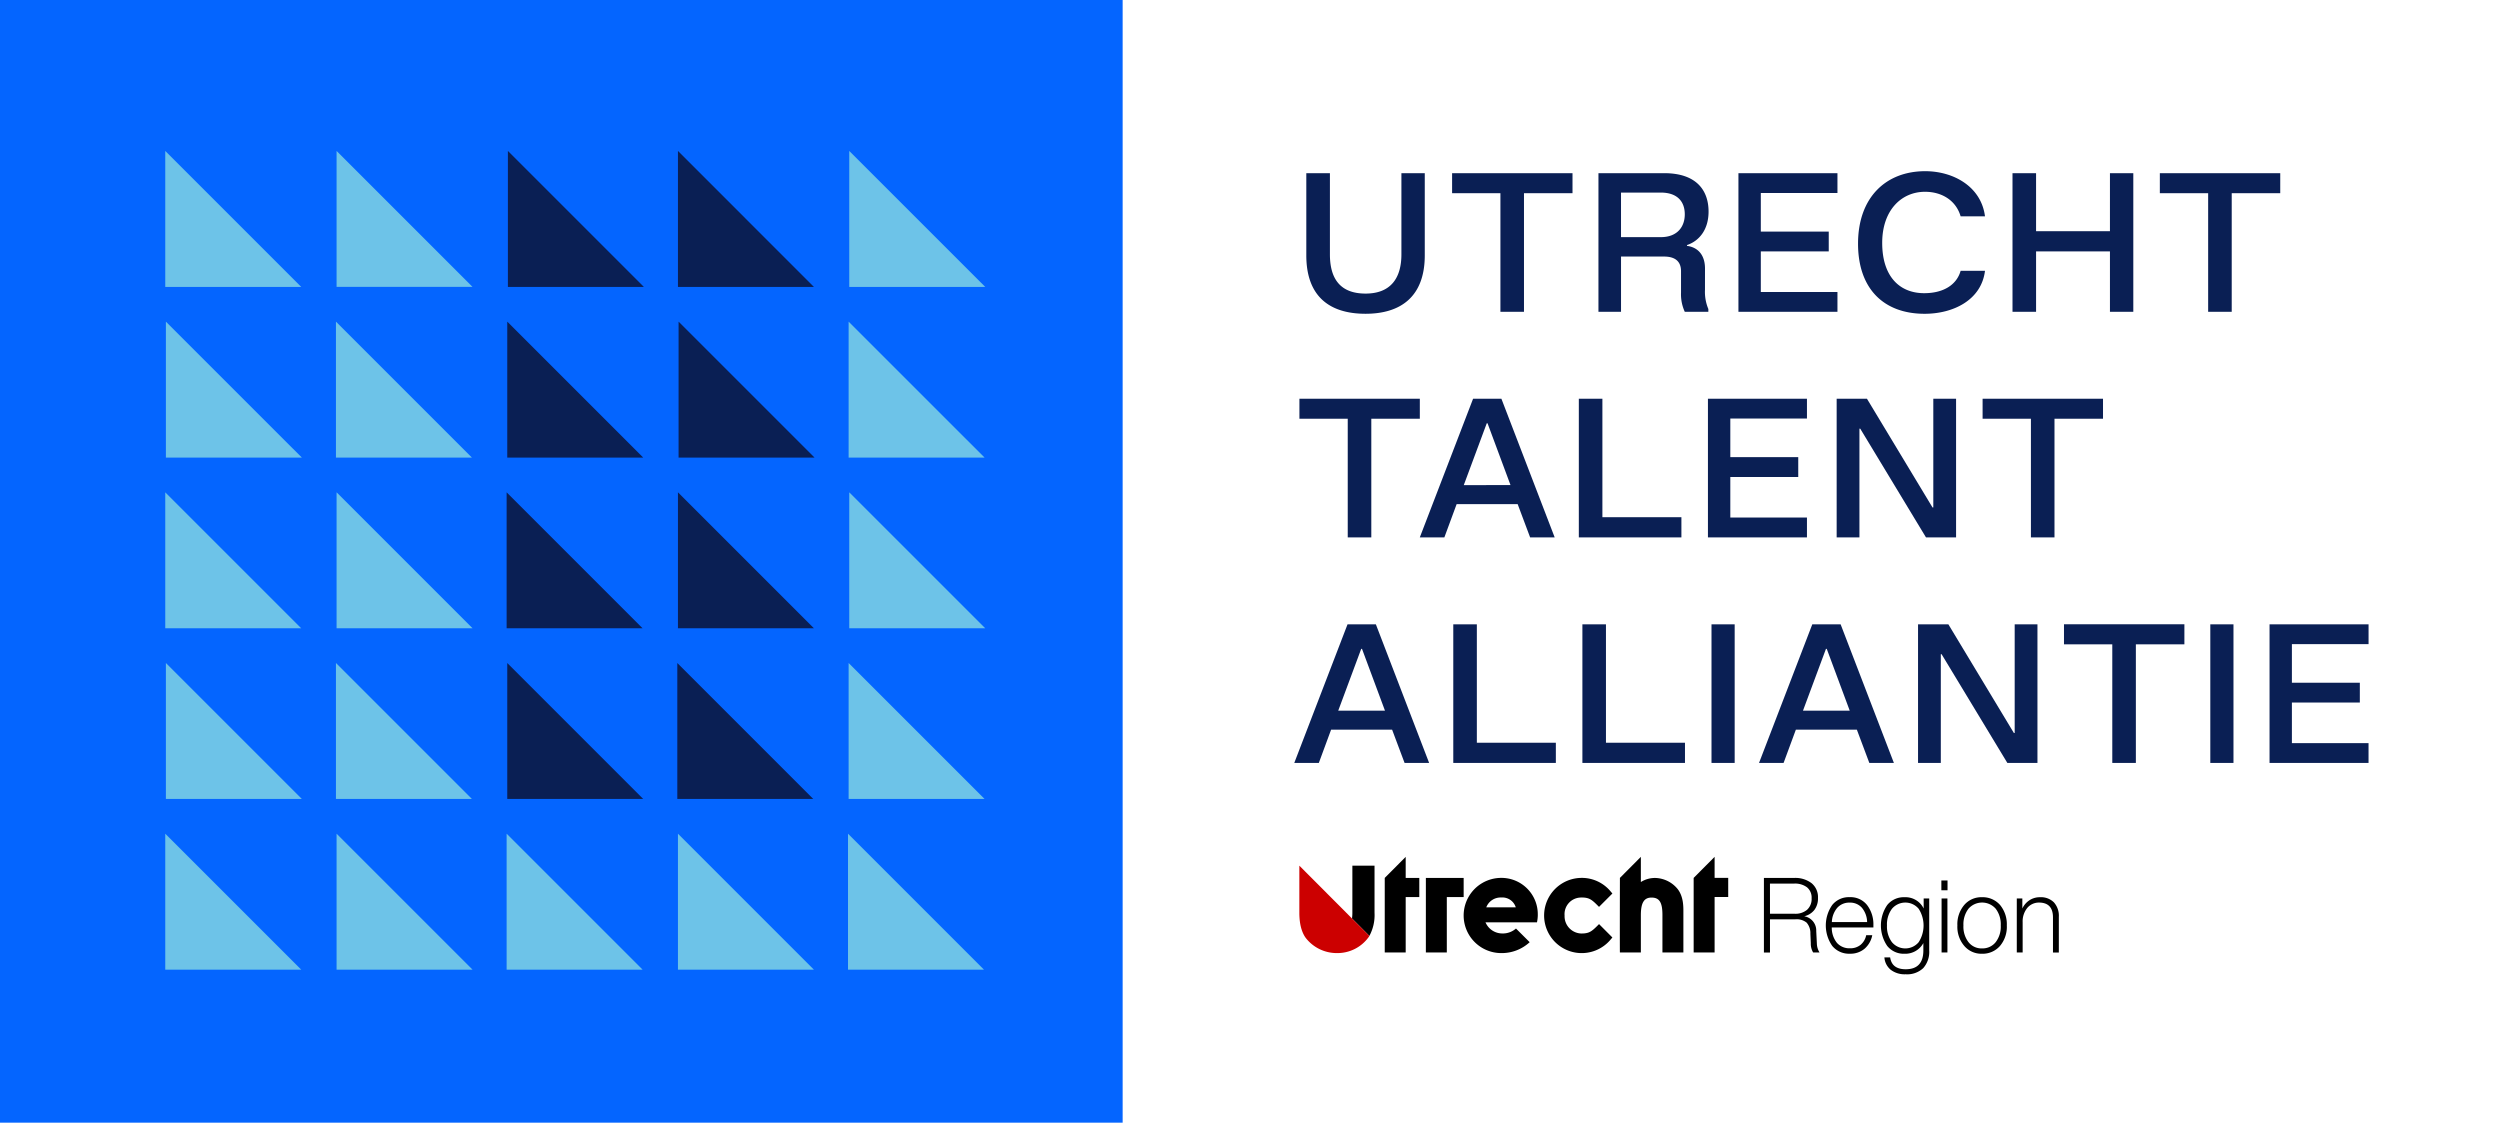
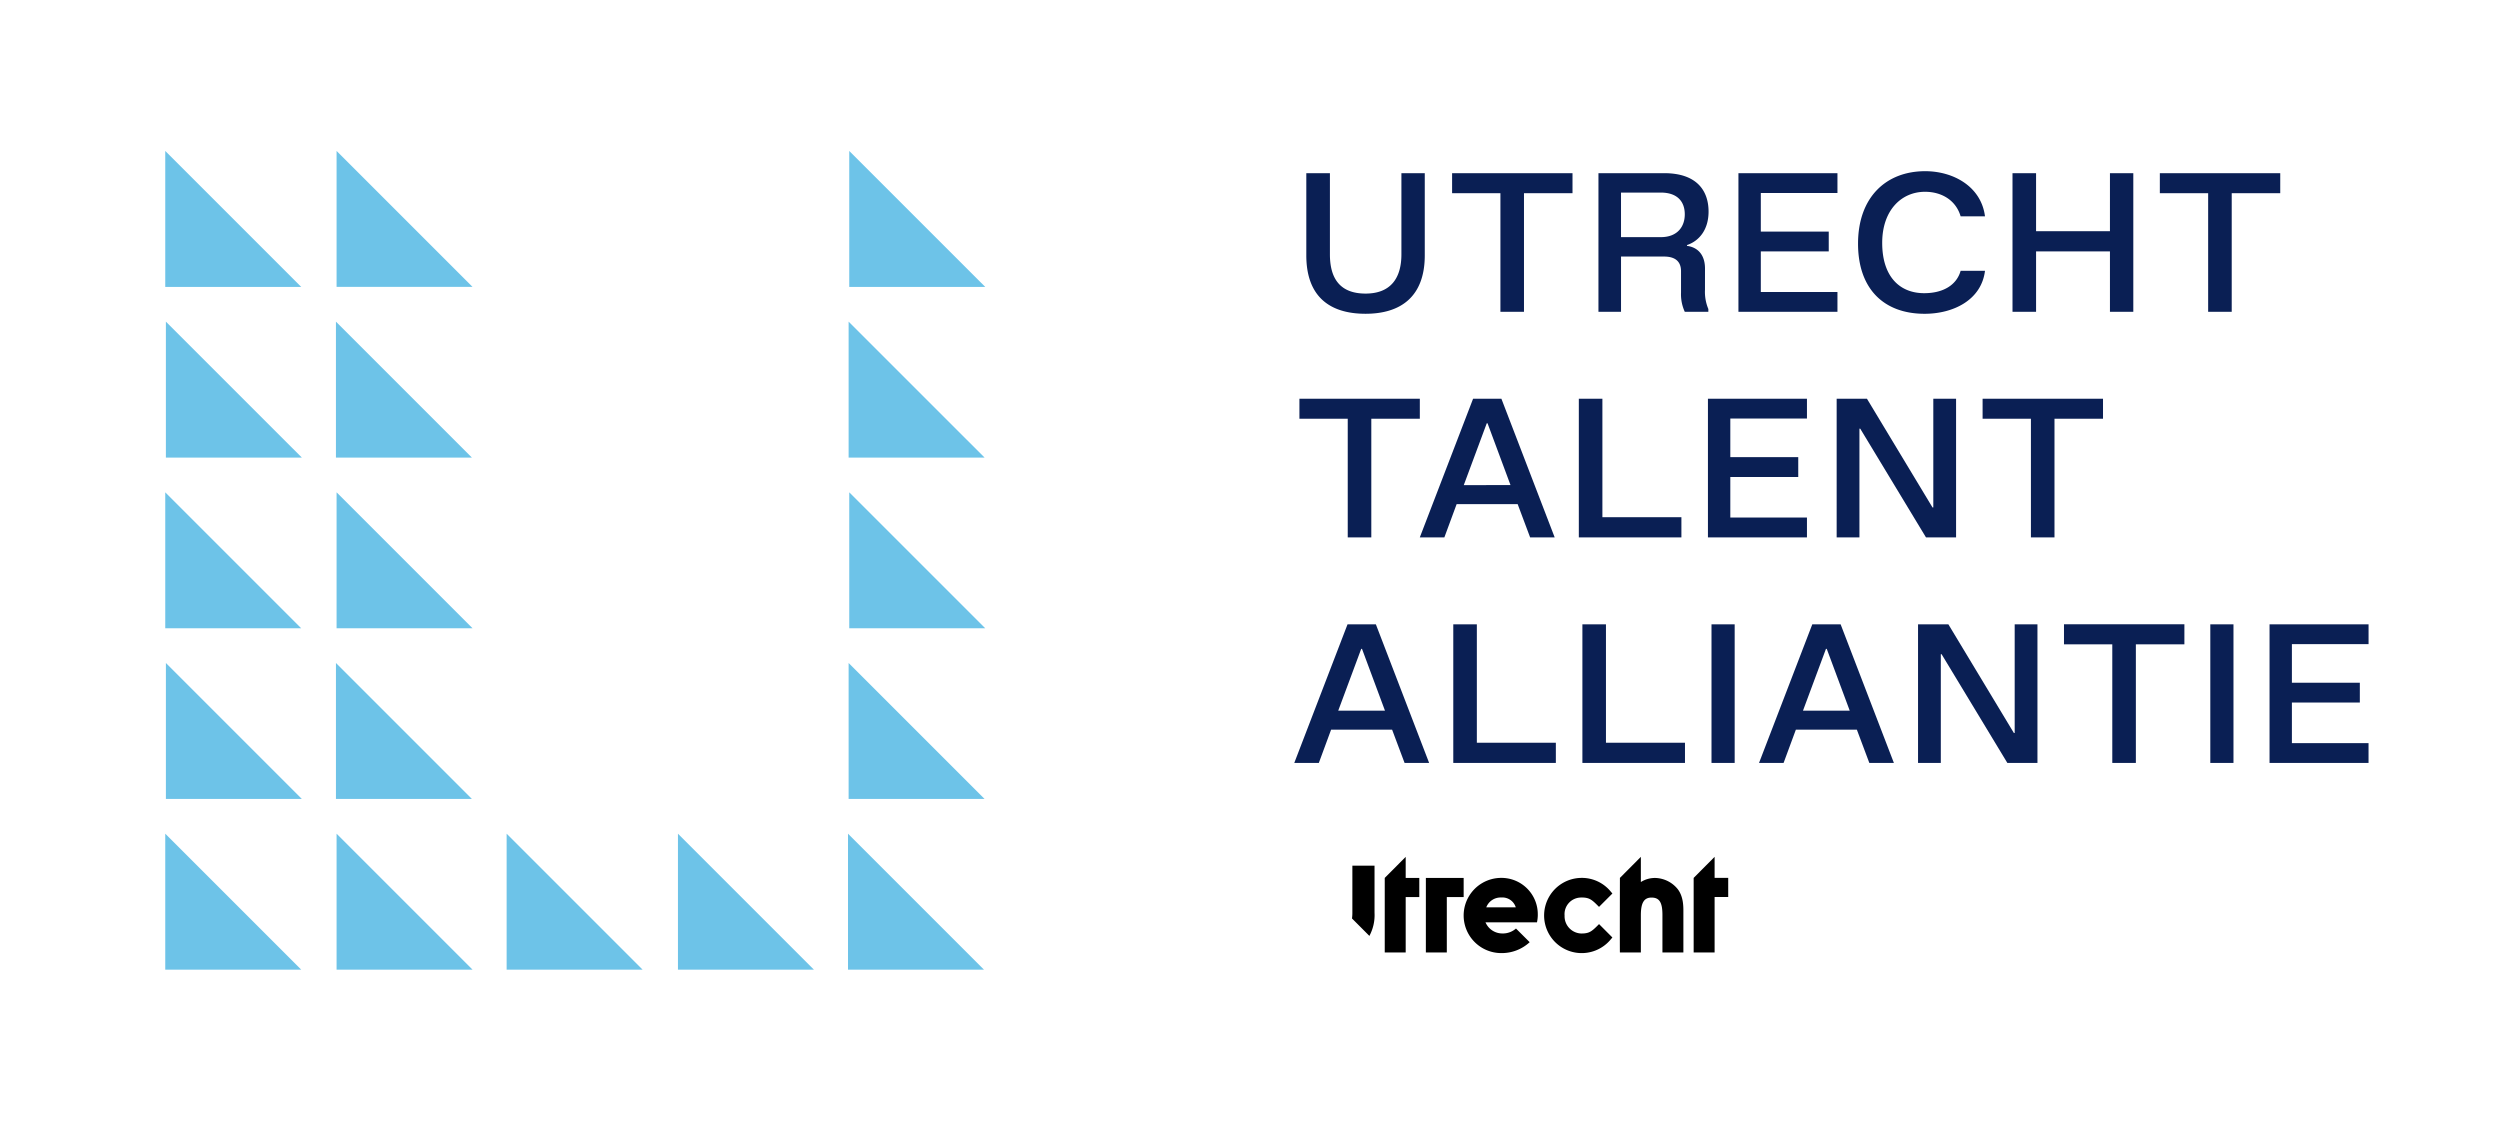
<svg xmlns="http://www.w3.org/2000/svg" width="599.35" height="269.144">
-   <path fill="#fff" d="M0 269.144V0h599.35v269.144z" />
-   <path fill="#0465ff" d="M0 269.144V0h269.144v269.144z" />
  <path d="M72.211 68.782H39.618V36.189zM203.3 199.87v32.593h32.593zM39.771 77.11v32.59h32.593zm122.761 122.76v32.593h32.592zM39.618 118.03v32.593h32.593zm81.841 81.84v32.593h32.593zm-81.688-40.92v32.593h32.593zm40.92 40.92v32.593h32.593zm-41.073 0v32.593h32.593zM203.6 36.189v32.593h32.6zm-.152 40.921v32.59h32.593zm.152 40.92v32.593h32.6zm-.152 40.92v32.593h32.593zm-90.317-49.25H80.539V77.11zm-32.44 8.328v32.593h32.593zm-.152 40.92v32.593h32.592zm.152-122.761v32.595h32.593z" fill="#6dc3e8" />
-   <path d="M154.052 150.623h-32.593V118.03l32.593 32.593zm40.92 40.92h-32.593V158.95l32.593 32.593zm-40.768 0h-32.593V158.95l32.593 32.593zm40.92-122.761h-32.592V36.189l32.592 32.593zm-40.767 0h-32.593V36.189l32.593 32.593zm40.92 40.92h-32.593V77.11l32.593 32.592zm-41.073 0h-32.593V77.11l32.593 32.592zm40.92 40.921h-32.592V118.03l32.592 32.593z" fill="#0a1f54" />
  <path d="M341.837 210.47h9.06v4.588h-4.038v13.291h-5.022zm37.236 4.7l.085-.006c1.708.009 2.344.4 3.738 1.795l.453.455 3.206-3.205-.373-.437a8.965 8.965 0 00-7.126-3.307l-.085.005a9.015 9.015 0 107.211 14.717l.373-.436-3.2-3.208-.455.457c-1.4 1.4-2.027 1.784-3.725 1.8a4.132 4.132 0 01-4.08-4.312 3.976 3.976 0 013.981-4.314m-54.858 3.668a10.193 10.193 0 01-.09 1.351l4.169 4.182a10.524 10.524 0 001.233-5.533v-11.308h-5.312zM337 205.429l-5.022 5.041v17.879H337v-13.291h3.262v-4.588H337zm74.059 5.034v-5.041l-5.022 5.048v17.879h5.022v-13.3h3.262v-4.589zm-14.213.02a6.3 6.3 0 00-3.466.978v-6.039l-5.022 5.048s-.043 17.313 0 17.879h5.022v-8.965c0-2.943.764-4.2 2.558-4.2 1.881 0 2.615 1.161 2.615 4.141v9.022h5.022v-9.844c0-1.264 0-3.617-1.383-5.373a7.164 7.164 0 00-5.346-2.649m-28.173 8.8a8.862 8.862 0 01-.2 1.844h-12.34a4.265 4.265 0 00.368.678c.027.046.063.094.094.142a4.359 4.359 0 003.533 1.841 4.739 4.739 0 003.313-1.183l3.284 3.277a9.853 9.853 0 01-6.8 2.613 9.014 9.014 0 01-.028-18.028 8.71 8.71 0 018.772 8.816m-5.277-1.756a3.355 3.355 0 00-3.467-2.357 3.681 3.681 0 00-3.607 2.357z" />
-   <path d="M328.3 224.379a5.329 5.329 0 01-.245.373 9.213 9.213 0 01-7.512 3.74 9.413 9.413 0 01-7.475-3.6c-.719-.956-1.563-2.784-1.563-6.048v-11.31l16.789 16.839z" fill="#c00" />
-   <path d="M435.427 223.254l.147 2.936a4.265 4.265 0 00.642 2.159h-1.529a4.036 4.036 0 01-.566-2.208l-.1-2.285a3.828 3.828 0 00-.9-2.661 3.781 3.781 0 00-2.7-.8h-6.086v7.957h-1.454v-17.874h7.245a6.426 6.426 0 014.177 1.254 4.309 4.309 0 011.54 3.539 4.565 4.565 0 01-.862 2.874 4.309 4.309 0 01-2.44 1.519 3.461 3.461 0 012.883 3.59m-11.089-4.191h5.938a4.322 4.322 0 002.958-.955 3.484 3.484 0 001.084-2.761 3.181 3.181 0 00-1.1-2.622 4.78 4.78 0 00-3.093-.892h-5.791zm24.794 2.785v.5h-9.98a5.775 5.775 0 001.243 3.7 3.984 3.984 0 003.142 1.293 3.834 3.834 0 002.539-.841 4.01 4.01 0 001.331-2.3h1.453a5.683 5.683 0 01-1.847 3.25 5.26 5.26 0 01-3.525 1.193 5.2 5.2 0 01-4.214-1.858 8.573 8.573 0 010-9.839 5.1 5.1 0 014.165-1.858 5.038 5.038 0 014.19 1.907 7.6 7.6 0 011.5 4.845m-5.693-5.447a3.838 3.838 0 00-2.957 1.23 5.555 5.555 0 00-1.306 3.439h8.453a5.54 5.54 0 00-1.22-3.4 3.729 3.729 0 00-2.97-1.267m17.746 1.412V215.4h1.331v12.45a5.863 5.863 0 01-1.43 4.243 5.6 5.6 0 01-4.214 1.48 5.492 5.492 0 01-3.585-1.079 4.226 4.226 0 01-1.516-2.962h1.38q.42 2.835 3.721 2.837 4.239 0 4.239-4.519v-1.756a4.937 4.937 0 01-4.509 2.559 5.079 5.079 0 01-4.141-1.857 8.69 8.69 0 010-9.84 5.082 5.082 0 014.145-1.856 4.849 4.849 0 014.583 2.711m-8.8 4.067a6.287 6.287 0 001.183 3.991 4.182 4.182 0 006.407.024 7.408 7.408 0 000-8.032 4.183 4.183 0 00-6.407.026 6.283 6.283 0 00-1.183 3.991m14.517-8.439h-1.478v-2.36h1.478zm-.025 14.91h-1.4V215.4h1.4zm8.3.301a5.366 5.366 0 01-4.264-1.882 7.037 7.037 0 01-1.65-4.894 7.137 7.137 0 011.65-4.921 5.4 5.4 0 014.264-1.857 5.545 5.545 0 014.313 1.857 7.264 7.264 0 011.626 4.921 7.1 7.1 0 01-1.626 4.894 5.51 5.51 0 01-4.313 1.882m-3.253-2.785a3.952 3.952 0 003.253 1.506 4.022 4.022 0 003.278-1.506 6.067 6.067 0 001.207-3.991 6.175 6.175 0 00-1.207-4.017 4.342 4.342 0 00-6.531 0 6.175 6.175 0 00-1.208 4.017 6.068 6.068 0 001.208 3.991m17.152-10.765a4.4 4.4 0 013.327 1.23 4.83 4.83 0 011.183 3.49v8.534h-1.405v-8.409q0-3.566-3.376-3.565a3.648 3.648 0 00-2.711 1.2 5.113 5.113 0 00-1.182 3.515v7.254h-1.405V215.4h1.33v2.41a4.785 4.785 0 011.725-1.995 4.529 4.529 0 012.514-.716" />
  <path d="M318.834 41.517v19.466c0 5.555 2.232 9.4 8.547 9.4 5.982 0 8.593-3.656 8.593-9.4V41.517h5.6v19.7c0 9.971-5.84 14.007-14.2 14.007-8.547 0-14.2-4.083-14.2-14.007v-19.7zm58.159 4.795H365.36v28.44h-5.65v-28.44h-11.584v-4.795h28.867zm31.759 23.17a10.677 10.677 0 00.807 4.605v.665h-5.65a10.052 10.052 0 01-.9-4.606v-5.128c0-2.278-1.33-3.513-4.083-3.513h-10.3v13.247h-5.413V41.517h15.763c7.882 0 10.635 4.272 10.635 9.211 0 4.415-2.326 7.074-5.175 8.023v.19c3.086.428 4.321 2.706 4.321 5.413zm-4.843-18.09c0-3.133-1.852-5.222-5.745-5.222h-9.543v10.682h9.543c3.988 0 5.745-2.516 5.745-5.46zm18.228-5.128v9.259h16.285v4.748h-16.285V70h18.374v4.748h-23.739V41.517h23.739v4.747zM461.4 75.227c-9.781 0-15.953-5.983-15.953-16.808 0-11.11 6.694-17.377 16.095-17.377 6.79 0 13.437 3.7 14.339 10.825h-5.84c-1.092-3.751-4.416-5.887-8.546-5.887-5.6 0-10.256 4.367-10.256 12.249 0 8.072 4.179 12.06 10.066 12.06 4.605 0 7.787-1.994 8.736-5.365h5.84c-.856 6.976-7.55 10.303-14.481 10.303zm50.038-33.71v33.235h-5.6V60.271h-17.71v14.481h-5.65V41.517h5.65v13.911h17.71V41.517zm35.226 4.795h-11.632v28.44h-5.65v-28.44H517.8v-4.795h28.867zM340.39 100.389h-11.632v28.44h-5.651v-28.44h-11.584v-4.8h28.867zm23.451 20.464h-14.624l-2.944 7.976h-5.887l12.772-33.235h6.789l12.772 33.235h-5.887zm-1.71-4.558l-5.507-14.814h-.19l-5.507 14.819zm40.969 7.691v4.843h-24.592V95.594h5.65v28.392zm11.726-23.644v9.258h16.285v4.748h-16.285v9.733H433.2v4.748h-23.739V95.594H433.2v4.748zm54.123-4.748v33.235h-7.217l-15.763-26.066h-.189v26.066h-5.46V95.594h7.264L463.3 121.66h.19V95.594zm35.226 4.795h-11.632v28.44h-5.65v-28.44h-11.585v-4.8h28.867zm-170.432 74.54h-14.624l-2.944 7.977h-5.887l12.772-33.235h6.789l12.772 33.235h-5.887zm-1.71-4.557l-5.507-14.814h-.19l-5.507 14.814zM373 178.063v4.843h-24.59v-33.235h5.65v28.392zm30.957 0v4.843h-24.594v-33.235h5.65v28.392zm6.359 4.843v-33.235h5.555v33.235zm34.847-7.977H430.54l-2.944 7.977h-5.887l12.772-33.235h6.789l12.772 33.235h-5.888zm-1.709-4.557l-5.507-14.814h-.19l-5.508 14.814zm45.006-20.701v33.235h-7.217L465.48 156.84h-.189v26.066h-5.46v-33.235h7.269l15.715 26.066H483v-26.066zm35.227 4.795h-11.633v28.44H506.4v-28.44h-11.58v-4.8h28.867zm6.213 28.44v-33.235h5.555v33.235zm19.561-28.488v9.259h16.286v4.748h-16.286v9.733h18.374v4.748H544.1v-33.235h23.739v4.747z" fill="#0a1f54" />
</svg>